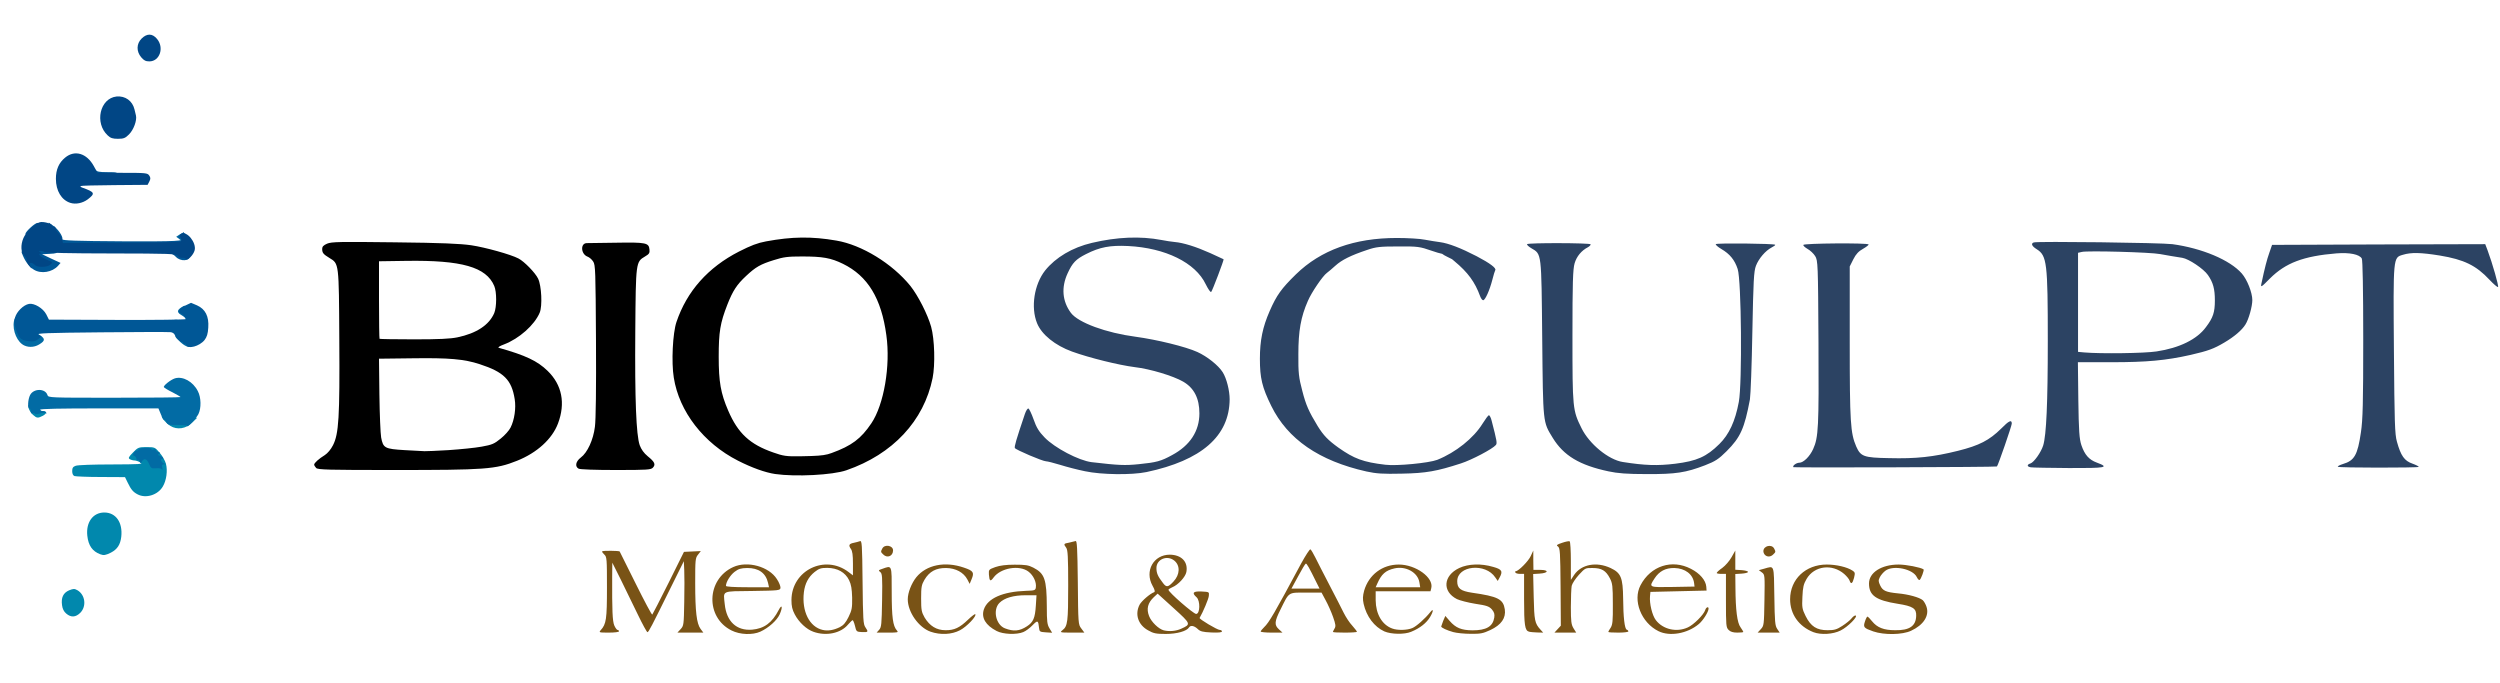
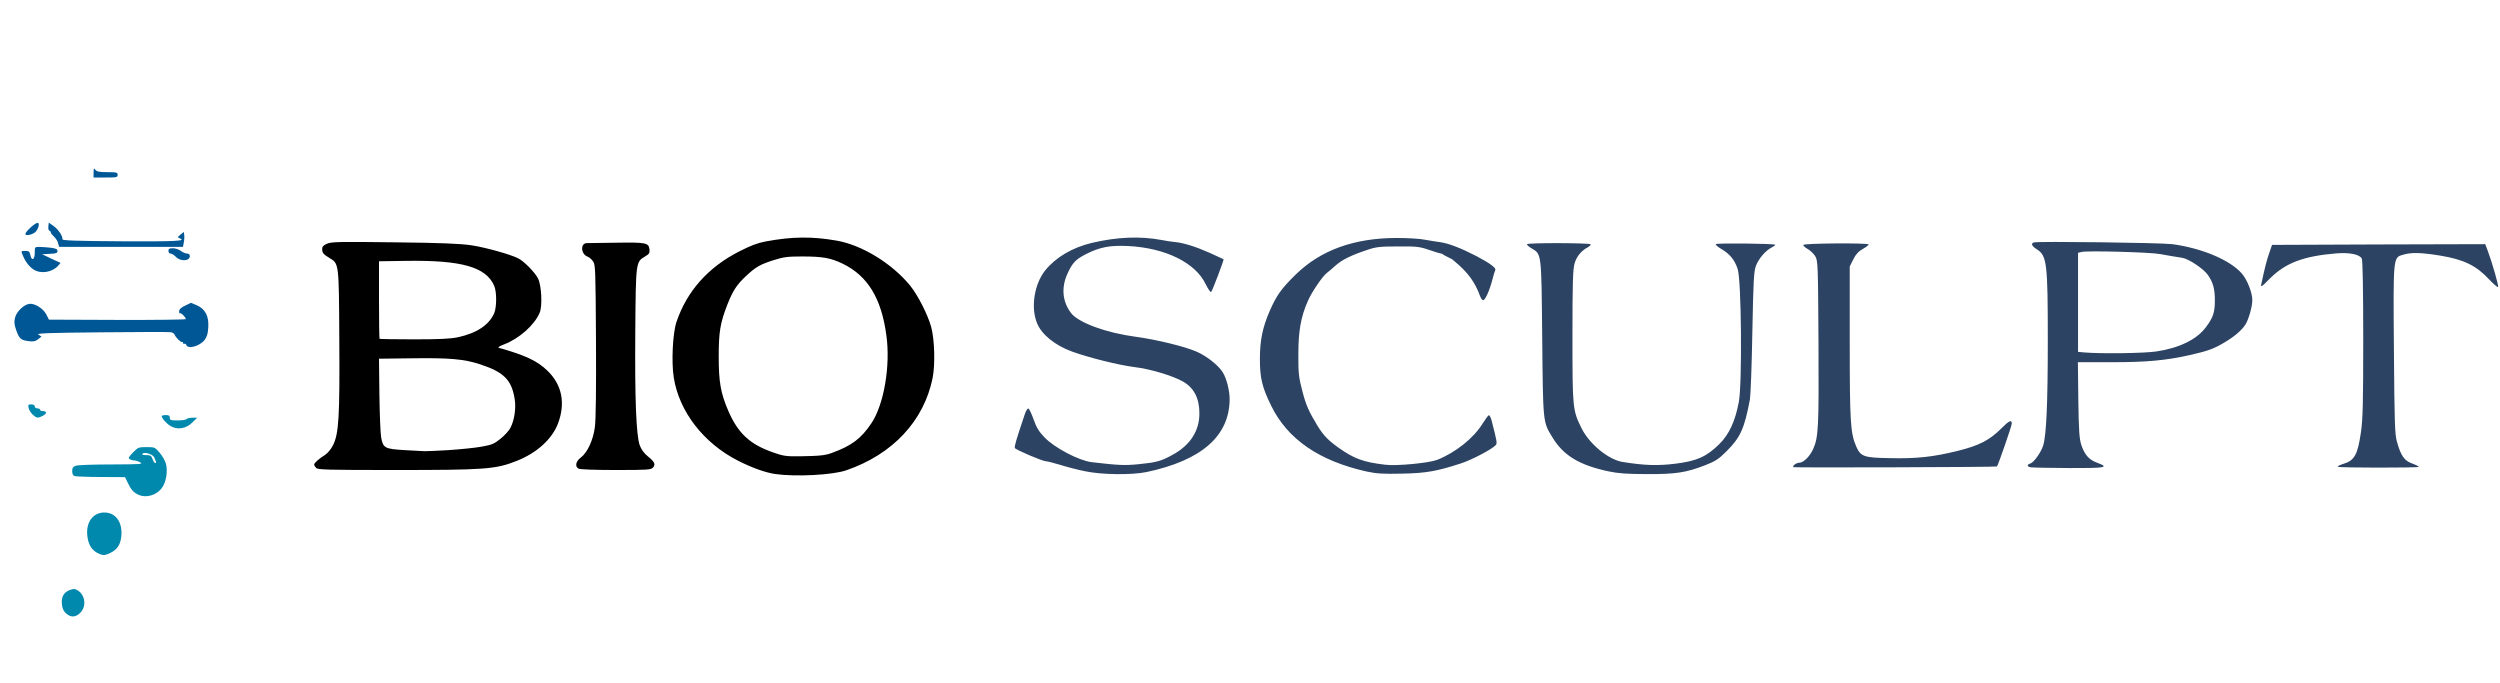
<svg xmlns="http://www.w3.org/2000/svg" width="300" height="82" viewBox="0 0 300 82" fill="none">
  <path d="M8.296 70.837C8.825 70.629 8.937 70.629 9.306 70.837C10.237 71.397 10.397 72.759 9.643 73.527C9.082 74.088 8.521 74.12 7.943 73.624C7.67 73.4 7.493 73.047 7.445 72.631C7.317 71.702 7.59 71.141 8.296 70.837ZM12.514 61.5C13.91 61.5 14.744 62.701 14.552 64.415C14.439 65.376 14.07 65.92 13.301 66.32C12.675 66.625 12.45 66.673 12.033 66.513C11.087 66.16 10.606 65.472 10.477 64.287C10.301 62.686 11.151 61.5 12.514 61.5ZM17.584 53.652C18.562 53.652 18.595 53.669 19.156 54.325C19.477 54.694 19.814 55.286 19.91 55.639C20.134 56.471 19.974 57.656 19.541 58.377C18.947 59.402 17.504 59.85 16.51 59.322C15.98 59.05 15.723 58.745 15.322 57.912L15.001 57.256L12.097 57.24C10.511 57.24 9.084 57.176 8.937 57.128C8.761 57.064 8.664 56.84 8.664 56.535C8.664 56.151 8.761 56.007 9.082 55.895C9.308 55.798 11.233 55.734 13.365 55.734C16.813 55.718 17.199 55.702 16.846 55.494C16.622 55.366 16.3 55.254 16.124 55.254C15.947 55.254 15.691 55.174 15.562 55.094C15.37 54.966 15.434 54.837 15.964 54.293C16.557 53.684 16.637 53.652 17.584 53.652ZM18.514 54.901C18.386 54.533 17.36 54.197 17.119 54.438C16.991 54.566 17.103 54.613 17.552 54.613C18.065 54.613 18.162 54.677 18.306 55.094C18.403 55.366 18.547 55.574 18.643 55.574C18.723 55.574 18.755 55.478 18.707 55.382C18.659 55.27 18.562 55.045 18.514 54.901ZM19.894 49.809C20.263 49.809 20.376 49.873 20.376 50.129C20.376 50.417 20.488 50.449 21.322 50.449C21.851 50.449 22.332 50.385 22.381 50.289C22.429 50.209 22.75 50.129 23.071 50.129H23.664L23.071 50.705C22.333 51.458 21.241 51.618 20.439 51.105C19.942 50.801 19.413 50.193 19.413 49.937C19.413 49.857 19.638 49.809 19.894 49.809ZM3.756 48.527C4.012 48.527 4.173 48.623 4.173 48.768C4.173 48.896 4.317 49.008 4.493 49.008C4.669 49.008 4.814 49.088 4.814 49.168C4.814 49.264 4.958 49.328 5.119 49.328C5.648 49.328 5.648 49.616 5.151 49.889C4.526 50.209 4.429 50.193 3.948 49.776C3.723 49.568 3.499 49.216 3.434 48.976C3.354 48.575 3.387 48.527 3.756 48.527Z" fill="#0188AD" />
-   <path d="M17.52 53.733C17.92 53.733 18.224 53.796 18.177 53.876C18.113 53.956 18.242 53.989 18.418 53.941C18.611 53.877 18.739 53.909 18.691 53.973C18.643 54.053 18.755 54.165 18.948 54.213C19.22 54.309 19.252 54.357 19.076 54.469C18.899 54.581 18.931 54.629 19.22 54.709C19.573 54.805 19.717 55.094 19.412 55.094C19.172 55.094 19.413 55.542 19.701 55.622C19.926 55.686 19.926 55.702 19.669 55.718C19.461 55.734 19.396 55.815 19.46 56.055C19.556 56.407 19.525 56.439 19.349 56.263C19.285 56.199 18.98 56.166 18.675 56.199C18.178 56.23 18.098 56.183 17.889 55.67C17.632 55.046 17.278 54.934 17.022 55.382C16.878 55.638 16.862 55.638 16.766 55.382C16.702 55.222 16.589 55.142 16.509 55.19C16.429 55.238 16.365 55.174 16.364 55.046C16.364 54.918 16.253 54.773 16.124 54.709C15.916 54.645 15.915 54.565 16.076 54.309C16.188 54.133 16.316 54.021 16.38 54.069C16.444 54.101 16.557 54.053 16.637 53.941C16.717 53.813 17.087 53.733 17.52 53.733ZM20.985 45.404C21.947 45.116 23.167 45.789 23.744 46.943C24.145 47.695 24.161 48.992 23.808 49.697C23.519 50.241 22.46 51.362 22.46 51.122C22.46 51.042 21.947 50.994 21.306 50.994C20.263 51.01 20.135 50.978 19.958 50.657C19.862 50.449 19.75 50.338 19.701 50.386C19.653 50.433 19.477 50.145 19.317 49.745L19.011 49.008H11.92C7.286 49.008 4.816 49.056 4.814 49.168C4.814 49.264 4.958 49.328 5.118 49.328C5.295 49.328 5.487 49.409 5.551 49.521C5.615 49.633 5.6 49.649 5.488 49.585C5.375 49.521 5.038 49.537 4.734 49.633C4.413 49.713 4.172 49.729 4.172 49.649C4.172 49.569 4.059 49.537 3.931 49.585C3.771 49.649 3.691 49.585 3.691 49.345C3.691 49.153 3.627 49.008 3.531 49.008C3.29 49.008 3.338 47.935 3.611 47.407C4.028 46.59 5.439 46.59 5.696 47.407C5.792 47.727 5.937 47.727 13.734 47.727C18.097 47.727 21.659 47.695 21.659 47.647C21.658 47.598 21.225 47.358 20.712 47.086C20.184 46.83 19.718 46.543 19.669 46.462C19.557 46.302 20.455 45.581 20.985 45.404ZM21.498 40.2C21.771 40.2 21.979 40.28 21.979 40.36C21.979 40.456 22.075 40.52 22.203 40.52C22.54 40.52 22.942 40.968 22.942 41.336C22.942 41.817 22.364 41.704 21.659 41.064C20.889 40.375 20.857 40.2 21.498 40.2ZM1.669 38.549C1.798 37.829 2.246 37.717 2.246 38.406C2.246 38.646 2.407 39.175 2.615 39.559C2.904 40.167 3.049 40.295 3.498 40.327C3.963 40.375 4.011 40.343 4.011 39.975C4.011 39.607 4.076 39.559 4.573 39.559C4.877 39.559 5.134 39.639 5.134 39.719C5.134 39.815 4.942 39.879 4.701 39.879H4.252L4.782 40.215C5.439 40.648 5.423 40.888 4.749 41.304C4.204 41.656 3.53 41.721 2.969 41.481C2.087 41.128 1.461 39.686 1.669 38.549ZM20.535 38.694C20.536 38.438 20.937 38.309 21.386 38.406C21.899 38.534 21.69 38.918 21.097 38.918C20.712 38.918 20.535 38.838 20.535 38.694ZM21.691 36.933C22.172 36.597 22.3 36.612 22.3 36.996C22.3 37.172 22.38 37.316 22.46 37.317C22.556 37.317 22.62 37.573 22.62 37.877C22.62 38.181 22.556 38.438 22.46 38.438C22.38 38.438 22.3 38.374 22.3 38.294C22.3 38.198 22.091 38.005 21.819 37.845C21.241 37.509 21.209 37.269 21.691 36.933ZM21.578 28.123C22.14 27.755 22.461 28.027 22.349 28.796C22.269 29.244 22.204 29.309 21.755 29.309C21.482 29.309 21.145 29.229 21.017 29.149C20.84 29.037 20.921 28.988 21.338 28.988H21.9L21.53 28.7L21.146 28.411L21.578 28.123Z" fill="#026BA4" />
  <path d="M23.645 36.643C24.64 37.091 25.089 37.956 24.993 39.318C24.945 40.07 24.832 40.423 24.544 40.807C23.934 41.56 22.555 41.928 22.362 41.4C22.298 41.272 22.202 41.208 22.122 41.255C22.041 41.303 21.977 41.255 21.977 41.175C21.977 41.079 21.928 41.015 21.848 41.047C21.687 41.094 21.095 40.502 20.966 40.182C20.918 40.038 20.709 39.894 20.5 39.862C20.286 39.83 16.551 39.83 12.191 39.878C5.517 39.942 4.314 39.99 4.619 40.166L4.988 40.374L4.571 40.711C4.234 40.968 4.009 41.015 3.416 40.935C2.501 40.823 2.292 40.631 1.923 39.558C1.699 38.901 1.683 38.596 1.811 38.1C1.988 37.411 2.806 36.595 3.48 36.467C4.106 36.355 5.164 36.98 5.549 37.716L5.87 38.357L14.084 38.389C18.608 38.405 22.297 38.356 22.297 38.292C22.297 38.068 21.705 37.477 21.592 37.588C21.544 37.636 21.496 37.54 21.496 37.364C21.496 37.123 21.704 36.915 22.217 36.675L22.923 36.338L23.645 36.643ZM4.699 29.628C4.972 29.628 5.598 29.677 6.063 29.725C6.721 29.805 6.897 29.901 6.897 30.125C6.897 30.365 6.736 30.429 5.983 30.461L5.052 30.509L6.159 31.038L7.266 31.55L6.961 31.903C6.272 32.671 4.924 32.896 4.074 32.368C3.544 32.047 3.079 31.454 2.758 30.701C2.502 30.109 2.501 30.109 3.046 30.109C3.463 30.109 3.544 30.189 3.64 30.589C3.785 31.358 4.169 31.198 4.169 30.349C4.17 29.645 4.186 29.628 4.699 29.628ZM20.757 29.788C21.046 29.788 21.48 29.933 21.705 30.109C21.929 30.285 22.265 30.429 22.442 30.429C22.667 30.429 22.779 30.526 22.779 30.734C22.779 31.342 21.656 31.406 21.111 30.829C20.902 30.605 20.614 30.429 20.469 30.429C20.325 30.429 20.212 30.301 20.212 30.109C20.212 29.853 20.325 29.788 20.757 29.788ZM6.399 27.098C6.96 27.482 7.57 28.363 7.49 28.715C7.474 28.859 9.062 28.923 14.645 28.956C21.255 28.988 22.394 28.924 21.544 28.587C21.287 28.491 21.303 28.443 21.656 28.155L22.057 27.834L22.105 28.187C22.137 28.379 22.121 28.796 22.057 29.084L21.96 29.628H7.089L6.977 29.196C6.929 28.956 6.704 28.603 6.479 28.395C6.271 28.203 6.095 27.979 6.094 27.883C6.094 27.803 6.014 27.706 5.918 27.674C5.822 27.642 5.773 27.418 5.805 27.163L5.854 26.713L6.399 27.098ZM4.506 26.745C4.779 26.745 4.65 27.386 4.297 27.787C3.976 28.155 3.046 28.363 3.046 28.075C3.063 27.786 4.202 26.746 4.506 26.745ZM11.228 20.707C11.244 20.163 11.26 20.131 11.453 20.387C11.629 20.595 11.918 20.66 12.897 20.66C14.004 20.66 14.116 20.692 14.116 20.98C14.116 21.284 14.004 21.3 12.672 21.3H11.228V20.707Z" fill="#005796" />
-   <path d="M227.841 67.745C228.74 67.745 230.471 68.082 230.825 68.322C230.937 68.386 230.52 69.491 230.36 69.587C230.279 69.651 230.135 69.491 230.023 69.267C229.573 68.274 227.2 67.778 226.253 68.482C226.013 68.659 225.708 69.01 225.579 69.267C225.387 69.651 225.403 69.779 225.627 70.26C225.932 70.9 226.317 71.061 227.761 71.205C229.012 71.317 230.328 71.685 230.729 72.021C230.889 72.166 231.082 72.518 231.178 72.807C231.547 73.879 230.825 75.001 229.333 75.689C228.291 76.186 226.093 76.218 224.793 75.769C223.654 75.369 223.558 75.273 223.798 74.568C223.894 74.248 224.039 73.991 224.087 73.991C224.152 73.992 224.408 74.248 224.649 74.552C225.258 75.304 226.044 75.625 227.408 75.625C229.14 75.657 229.91 75.129 229.943 73.895C229.975 73.015 229.558 72.742 227.729 72.454C225.098 72.038 224.28 71.445 224.28 70.019C224.28 68.706 225.772 67.745 227.841 67.745ZM87.98 68.05C89.696 67.265 92.279 67.986 93.226 69.491C93.498 69.891 93.675 70.371 93.659 70.548C93.611 70.852 93.467 70.869 90.29 70.917C86.52 70.965 86.793 70.821 86.969 72.502C87.178 74.584 88.382 75.706 90.243 75.561C91.702 75.433 92.648 74.744 93.451 73.19C93.851 72.422 93.948 72.855 93.563 73.72C93.226 74.456 92.247 75.337 91.237 75.802C90.306 76.218 88.798 76.17 87.787 75.657C84.627 74.088 84.755 69.523 87.98 68.05ZM109.958 69.267C111.177 67.777 113.391 67.329 115.669 68.113C116.808 68.498 116.937 68.691 116.584 69.523L116.36 70.067L116.086 69.539C115.637 68.69 114.69 68.178 113.535 68.162C112.316 68.146 111.53 68.578 110.937 69.571C110.584 70.18 110.535 70.436 110.535 71.813C110.535 73.207 110.584 73.447 110.953 74.103C111.563 75.112 112.381 75.625 113.455 75.625C114.514 75.641 115.172 75.321 116.183 74.344C116.6 73.943 116.985 73.655 117.033 73.703C117.241 73.912 116.006 75.209 115.204 75.625C114.21 76.153 112.846 76.217 111.658 75.801C110.231 75.288 108.932 73.447 108.932 71.909C108.932 71.124 109.381 69.987 109.958 69.267ZM140.375 66.561C141.787 66.576 142.589 67.425 142.365 68.642C142.252 69.235 141.387 70.179 140.681 70.468C140.424 70.58 140.215 70.708 140.215 70.772C140.215 71.061 143.216 73.671 143.536 73.671C144.017 73.67 144.049 72.085 143.584 71.669C142.991 71.141 143.167 70.932 144.194 70.98C145.108 71.028 145.108 71.029 145.06 71.509C145.028 71.877 144.371 73.43 143.953 74.151C143.873 74.279 146.069 75.591 146.375 75.593C146.52 75.593 146.632 75.673 146.632 75.769C146.632 75.897 146.214 75.929 145.365 75.897C144.306 75.849 144.017 75.769 143.712 75.465C143.295 75.081 142.862 75.001 142.686 75.289C142.413 75.737 141.242 76.073 139.895 76.073C138.724 76.073 138.418 76.01 137.777 75.642C136.573 74.985 136.157 73.719 136.75 72.566C136.991 72.118 138.001 71.237 138.498 71.061C138.627 71.013 138.579 70.772 138.306 70.292C137.327 68.53 138.418 66.561 140.375 66.561ZM196.863 70.228C198.082 67.905 200.632 67.073 202.91 68.258C203.985 68.802 204.691 69.635 204.755 70.403L204.787 70.868L198.049 71.028L198.001 71.541C197.921 72.406 198.258 73.847 198.707 74.424C199.558 75.529 201.194 75.913 202.541 75.288C203.231 74.984 204.451 73.766 204.627 73.206C204.724 72.87 205.028 72.742 205.028 73.03C205.028 73.415 204.371 74.455 203.873 74.872C202.494 76.041 200.36 76.41 199.012 75.737C196.942 74.712 195.9 72.053 196.863 70.228ZM219.209 67.745C220.38 67.745 221.649 68.049 222.29 68.466C222.611 68.674 222.627 68.754 222.483 69.347C222.306 70.035 222.114 70.163 221.953 69.683C221.905 69.507 221.616 69.155 221.311 68.883C219.851 67.618 217.718 67.889 216.787 69.475C216.434 70.083 216.338 70.452 216.29 71.605C216.226 72.902 216.258 73.079 216.675 73.928C217.301 75.177 218.007 75.625 219.306 75.625C220.124 75.625 220.397 75.545 221.071 75.112C221.52 74.824 222.017 74.423 222.194 74.199C222.37 73.975 222.579 73.831 222.675 73.863C222.995 73.96 221.728 75.241 220.878 75.657C219.964 76.122 218.504 76.201 217.621 75.865C215.857 75.177 214.814 73.703 214.814 71.909C214.814 69.507 216.675 67.745 219.209 67.745ZM103.189 64.942C103.429 64.847 103.461 65.234 103.509 69.859C103.557 74.327 103.589 74.92 103.846 75.272C104.231 75.833 104.199 75.882 103.445 75.85C102.787 75.817 102.755 75.801 102.595 75.097C102.499 74.712 102.37 74.408 102.306 74.424C102.242 74.44 102.001 74.68 101.76 74.952C100.894 75.993 99.145 76.362 97.621 75.817C96.787 75.529 95.873 74.68 95.375 73.735C95.07 73.159 94.975 72.742 94.975 72.006C94.991 68.45 98.985 66.48 101.825 68.642L102.354 69.043V67.633C102.354 66.608 102.289 66.112 102.097 65.855C101.792 65.423 101.889 65.247 102.466 65.135C102.723 65.087 103.044 64.99 103.189 64.942ZM121.766 67.762C123.049 67.762 123.402 67.81 123.995 68.114C125.359 68.819 125.6 69.491 125.617 72.79C125.617 74.584 125.664 74.953 125.937 75.401L126.258 75.93L125.504 75.882C124.782 75.834 124.734 75.801 124.686 75.353C124.59 74.424 124.525 74.392 123.9 75.032C123.579 75.368 123.081 75.737 122.792 75.85C121.99 76.186 120.37 76.122 119.6 75.722C118.268 75.033 117.739 74.135 118.06 73.142C118.509 71.797 120.322 70.996 123.129 70.9C124.156 70.868 124.253 70.836 124.301 70.5C124.397 69.875 124.012 69.043 123.418 68.595C122.327 67.762 120.081 68.146 119.231 69.299C118.846 69.827 118.733 69.763 118.669 68.946C118.637 68.354 118.654 68.338 119.44 68.05C119.985 67.858 120.723 67.762 121.766 67.762ZM175.108 68.162C176.198 67.65 177.755 67.601 179.199 68.033C180.241 68.321 180.37 68.562 179.937 69.331L179.729 69.715L179.44 69.299C178.269 67.521 174.868 67.857 174.867 69.747C174.867 70.612 175.268 70.917 176.632 71.125C179.776 71.573 180.386 71.894 180.578 73.127C180.723 74.168 180.162 74.985 178.83 75.609C177.964 76.01 177.659 76.074 176.472 76.058C175.718 76.058 174.787 75.962 174.386 75.85C173.632 75.641 172.943 75.321 172.943 75.177C172.943 75.145 173.055 74.84 173.183 74.504L173.44 73.911L173.953 74.504C174.691 75.353 175.365 75.625 176.697 75.641C178.349 75.641 179.134 75.192 179.311 74.119C179.375 73.687 179.311 73.479 179.023 73.127C178.686 72.759 178.413 72.662 177.034 72.454C176.151 72.31 175.172 72.054 174.835 71.894C173.039 70.981 173.183 69.075 175.108 68.162ZM167.857 67.745C169.894 67.745 172.06 69.315 171.755 70.564L171.659 70.948H165.081V72.037C165.097 73.671 165.836 74.969 167.055 75.417C167.681 75.657 168.835 75.641 169.477 75.369C169.958 75.177 171.049 74.2 171.643 73.447C172.044 72.935 172.028 73.334 171.611 74.039C171.178 74.76 170.392 75.385 169.333 75.817C168.531 76.154 166.943 76.122 166.124 75.769C164.921 75.225 163.975 73.975 163.638 72.47C163.51 71.877 163.525 71.525 163.701 70.868C164.263 68.962 165.884 67.745 167.857 67.745ZM105.883 68.258C107.054 67.841 107.006 67.73 107.006 71.077C107.006 74.088 107.15 75.113 107.616 75.642C107.84 75.898 107.776 75.914 106.525 75.914H105.194L105.498 75.577C105.771 75.273 105.803 74.92 105.851 72.038C105.899 69.171 105.867 68.819 105.626 68.642C105.386 68.451 105.402 68.418 105.883 68.258ZM157.252 65.92C157.332 65.968 157.605 66.417 157.846 66.913C158.103 67.426 158.856 68.915 159.546 70.228C160.236 71.558 161.007 73.046 161.247 73.543C161.504 74.055 161.953 74.745 162.274 75.081C162.578 75.433 162.835 75.753 162.835 75.817C162.835 75.865 162.194 75.914 161.392 75.914C160.608 75.914 159.951 75.882 159.948 75.834C159.948 75.786 160.044 75.61 160.14 75.433C160.316 75.161 160.285 74.936 159.964 74.023C159.756 73.431 159.354 72.534 159.081 72.038L158.584 71.109H156.707C154.542 71.109 154.718 70.997 153.643 73.175C152.937 74.584 152.905 75.001 153.466 75.514L153.9 75.914H152.584C151.878 75.914 151.284 75.849 151.284 75.785C151.285 75.705 151.477 75.481 151.701 75.257C152.279 74.712 152.921 73.623 156.129 67.634C156.674 66.642 157.171 65.873 157.252 65.92ZM187.461 65.135C187.878 64.991 188.279 64.911 188.36 64.959C188.44 65.009 188.503 66.066 188.503 67.313V69.588L188.905 68.978C189.771 67.713 191.584 67.377 193.269 68.162C194.52 68.755 194.745 69.3 194.777 71.83C194.793 74.071 194.953 75.465 195.209 75.561C195.322 75.594 195.402 75.689 195.402 75.769C195.402 75.85 194.856 75.914 194.199 75.914C193.543 75.914 192.998 75.882 192.995 75.834C192.995 75.786 193.124 75.545 193.284 75.321C193.509 74.953 193.557 74.52 193.541 72.471C193.541 70.325 193.493 69.988 193.188 69.395C192.707 68.467 192.193 68.162 191.118 68.162C190.252 68.146 190.22 68.162 189.466 68.978C189.049 69.443 188.664 70.02 188.6 70.308C188.552 70.597 188.503 71.734 188.503 72.854C188.503 74.584 188.552 74.953 188.825 75.401L189.146 75.914H186.531L186.915 75.497L187.3 75.081L187.269 70.436C187.237 66.288 187.204 65.76 186.963 65.584C186.723 65.424 186.788 65.359 187.461 65.135ZM72.258 66.16C72.322 66.064 74.278 66.08 74.36 66.176C74.376 66.208 75.242 67.938 76.284 70.036C77.327 72.134 78.21 73.799 78.274 73.751C78.323 73.701 79.205 71.988 80.231 69.939L82.076 66.224L84.098 66.128L83.761 66.561C83.44 66.961 83.424 67.169 83.424 69.972C83.424 73.431 83.6 74.824 84.066 75.465L84.403 75.913H81.29L81.675 75.497C82.044 75.097 82.061 75 82.109 72.262C82.141 70.708 82.141 68.962 82.109 68.386L82.06 67.345L80.392 70.708C78.163 75.223 77.857 75.817 77.697 75.865C77.632 75.881 77.103 74.921 76.526 73.72C75.948 72.519 75.033 70.644 74.488 69.539L73.477 67.521L73.461 69.203C73.445 73.254 73.493 74.536 73.718 75.064C73.846 75.353 74.023 75.593 74.103 75.593C74.199 75.593 74.279 75.673 74.28 75.753C74.28 75.849 73.766 75.913 73.044 75.913C71.889 75.913 71.841 75.897 72.081 75.625C72.755 74.888 72.835 74.311 72.835 70.5C72.835 67.057 72.82 66.816 72.515 66.544C72.339 66.384 72.226 66.224 72.258 66.16ZM129.066 64.927C129.242 64.847 129.29 65.728 129.338 69.876C129.386 74.84 129.386 74.937 129.755 75.417L130.124 75.913H128.632C127.189 75.913 127.157 75.897 127.493 75.625C128.119 75.144 128.183 74.632 128.183 70.244C128.183 66.801 128.135 65.984 127.943 65.728C127.606 65.279 127.638 65.231 128.28 65.119C128.584 65.055 128.953 64.959 129.066 64.927ZM183.996 67.232L184.012 68.386H184.83C185.905 68.386 185.825 68.77 184.75 68.834L183.98 68.883L184.044 71.637C184.108 74.471 184.173 74.808 184.863 75.561L185.183 75.913L184.477 75.897C184.092 75.881 183.643 75.849 183.483 75.801C182.985 75.673 182.889 75.032 182.889 71.894V68.866H182.424C182.151 68.866 181.894 68.802 181.846 68.706C181.798 68.61 181.814 68.546 181.894 68.546C182.215 68.546 183.434 67.313 183.691 66.721L183.996 66.063V67.232ZM208.237 68.37L209.007 68.418C209.424 68.45 209.761 68.546 209.761 68.626C209.761 68.722 209.424 68.802 209.007 68.834L208.237 68.883L208.253 70.516C208.269 73.19 208.462 74.744 208.863 75.272C209.039 75.528 209.199 75.785 209.2 75.833C209.2 75.881 208.879 75.913 208.478 75.913C207.965 75.913 207.659 75.817 207.435 75.593C207.13 75.288 207.114 75.064 207.114 72.069V68.866H206.552C206.247 68.866 205.991 68.818 206.007 68.754C206.008 68.673 206.312 68.401 206.681 68.145C207.05 67.873 207.547 67.296 207.787 66.864L208.237 66.063V68.37ZM211.701 68.242C212.953 67.89 212.857 67.666 212.921 71.558C212.969 74.632 213.001 75.081 213.274 75.481L213.563 75.913H210.915L211.3 75.497C211.669 75.097 211.686 75.016 211.734 72.021C211.782 69.011 211.782 68.963 211.429 68.69L211.06 68.418L211.701 68.242ZM138.45 71.669C137.729 72.358 137.552 73.063 137.889 73.928C138.162 74.632 139.028 75.481 139.654 75.642C140.327 75.802 141.114 75.737 141.74 75.449C142.943 74.905 142.942 74.889 140.825 72.967L138.916 71.237L138.45 71.669ZM123.097 71.429C121.621 71.429 120.53 71.749 119.937 72.342C119.103 73.175 119.504 74.985 120.595 75.401C121.638 75.802 122.344 75.737 123.226 75.161C123.996 74.665 124.205 74.168 124.301 72.679L124.381 71.429H123.097ZM99.274 68.145C98.504 68.145 98.28 68.226 97.75 68.642C97.012 69.235 96.594 70.019 96.466 71.076C96.193 73.366 97.141 75.24 98.729 75.593C99.354 75.737 100.028 75.625 100.782 75.257C101.215 75.033 101.488 74.728 101.825 74.039C102.225 73.222 102.274 72.95 102.258 71.717C102.226 70.66 102.146 70.147 101.889 69.619C101.424 68.674 100.509 68.162 99.274 68.145ZM156.691 67.634C156.626 67.652 156.209 68.34 155.777 69.155L154.975 70.629H158.343L158.006 69.956C157.092 68.098 156.803 67.586 156.691 67.634ZM89.649 68.162C88.911 68.178 88.622 68.258 88.141 68.626C87.628 69.026 87.114 69.843 87.114 70.308C87.114 70.404 88.028 70.468 89.697 70.468H92.28L92.167 69.956C91.895 68.755 91.028 68.146 89.649 68.162ZM170.327 69.875C170.135 68.69 168.691 67.89 167.327 68.21C166.269 68.45 165.771 68.898 165.274 70.035L165.081 70.468H170.424L170.327 69.875ZM200.921 68.161C199.862 68.145 199.108 68.546 198.546 69.411C197.841 70.5 197.825 70.484 200.744 70.436L203.343 70.388L203.295 69.987C203.167 68.914 202.221 68.193 200.921 68.161ZM140.906 67.265C140.039 66.576 138.772 67.121 138.772 68.162C138.772 68.77 138.932 69.155 139.541 69.939C139.958 70.516 140.167 70.484 140.809 69.796C141.611 68.947 141.643 67.857 140.906 67.265ZM105.883 65.808C106.172 65.279 107.167 65.455 107.167 66.048C107.167 66.737 106.461 67.025 105.98 66.528C105.675 66.24 105.675 66.208 105.883 65.808ZM211.606 66.144C211.606 65.503 212.584 65.263 212.889 65.808C213.097 66.208 213.097 66.24 212.792 66.528C212.504 66.832 212.071 66.864 211.798 66.592C211.686 66.48 211.606 66.288 211.606 66.144Z" fill="#795316" />
  <path d="M131.034 29.144C134.042 28.436 136.824 28.316 139.382 28.799C139.883 28.902 140.592 29.006 140.955 29.04C141.992 29.126 143.531 29.61 145.225 30.369C146.089 30.766 146.798 31.094 146.832 31.111C146.898 31.17 145.484 34.89 145.346 35.028C145.259 35.114 144.982 34.7 144.689 34.113C143.461 31.525 139.849 29.748 135.372 29.523C133.212 29.42 131.985 29.645 130.325 30.49C129.098 31.111 128.7 31.525 128.112 32.802C127.335 34.493 127.473 36.149 128.51 37.547C129.391 38.72 132.745 39.946 136.288 40.412C138.829 40.757 142.287 41.603 143.687 42.241C144.862 42.776 146.21 43.846 146.729 44.674C147.195 45.416 147.558 46.883 147.558 47.918C147.523 52.335 144.187 55.252 137.568 56.65C135.804 57.012 132.192 56.977 130.187 56.546C129.34 56.373 127.992 56.028 127.232 55.786C126.454 55.545 125.675 55.355 125.52 55.355C125.12 55.353 121.925 53.992 121.786 53.768C121.7 53.612 121.925 52.819 122.98 49.695C123.118 49.281 123.308 48.988 123.411 49.023C123.498 49.04 123.791 49.644 124.033 50.334C124.362 51.283 124.674 51.8 125.348 52.49C126.558 53.75 129.462 55.268 130.983 55.458C134.232 55.838 134.975 55.873 136.669 55.7C138.76 55.493 139.331 55.338 140.645 54.613C142.805 53.457 143.928 51.731 143.928 49.608C143.928 47.797 143.288 46.554 141.975 45.795C140.782 45.105 138.052 44.277 136.151 44.053C134.249 43.811 130.757 42.949 128.649 42.19C126.609 41.448 125.002 40.153 124.448 38.79C123.671 36.875 124.103 34.131 125.416 32.457C126.678 30.887 128.684 29.696 131.034 29.144ZM183.25 29.299C183.354 29.126 190.75 29.143 190.873 29.316C190.908 29.384 190.769 29.54 190.562 29.661C189.784 30.058 189.196 30.766 188.954 31.594C188.747 32.301 188.695 33.924 188.695 40.324C188.695 49.003 188.713 49.228 189.784 51.385C190.718 53.283 193.034 55.182 194.745 55.441C197.372 55.855 198.877 55.906 201.02 55.648C203.629 55.32 204.77 54.819 206.325 53.283C207.483 52.144 208.227 50.557 208.659 48.228C209.074 46.002 208.97 33.629 208.521 32.283C208.158 31.179 207.57 30.471 206.568 29.885C206.153 29.643 205.843 29.368 205.894 29.299C205.997 29.144 212.875 29.229 213.015 29.367C213.067 29.419 212.876 29.557 212.6 29.695C211.839 30.092 211.044 31.041 210.716 31.887C210.457 32.56 210.404 33.699 210.283 39.824C210.214 43.758 210.077 47.417 209.99 47.935C209.334 51.403 208.866 52.473 207.19 54.147C206.239 55.095 205.841 55.354 204.597 55.837C202.298 56.717 201.106 56.907 197.597 56.89C195.264 56.89 194.123 56.803 193.017 56.562C189.543 55.82 187.641 54.681 186.327 52.541C185.135 50.591 185.169 50.902 185.066 40.601C184.962 30.213 185.014 30.523 183.752 29.781C183.425 29.592 183.2 29.369 183.25 29.299ZM167.609 28.557C168.888 28.557 170.408 28.643 170.979 28.764C171.549 28.867 172.361 29.005 172.793 29.057C173.83 29.195 175.3 29.765 177.201 30.748C178.809 31.593 179.586 32.18 179.431 32.422C179.379 32.508 179.223 33.008 179.085 33.561C178.757 34.837 178.221 36.028 177.979 36.028C177.875 36.028 177.719 35.821 177.615 35.545C176.993 33.837 176.146 32.681 174.522 31.335C174.429 31.257 174.335 31.178 174.244 31.102L173.658 30.81C173.408 30.693 173.208 30.573 173.058 30.46C172.788 30.406 172.328 30.277 171.808 30.093C170.374 29.593 170.132 29.557 167.781 29.574C165.604 29.574 165.119 29.627 164.065 29.989C162.094 30.645 161.005 31.197 160.262 31.87C159.882 32.215 159.415 32.612 159.225 32.75C158.723 33.113 157.376 35.096 156.944 36.114C156.097 38.03 155.803 39.738 155.803 42.499C155.786 44.759 155.855 45.312 156.27 46.882C156.719 48.642 157.065 49.384 158.119 51.127C158.828 52.266 159.363 52.818 160.608 53.715C162.492 55.044 163.581 55.458 166.242 55.769C167.591 55.941 171.48 55.561 172.465 55.182C174.677 54.302 176.838 52.576 177.909 50.833C178.255 50.281 178.583 49.833 178.67 49.832C178.757 49.832 178.912 50.126 178.998 50.488C179.638 52.955 179.673 53.197 179.5 53.404C179.12 53.87 176.596 55.199 175.3 55.613C172.431 56.545 171.117 56.786 168.213 56.838C165.966 56.89 165.171 56.838 163.979 56.579C158.292 55.302 154.523 52.714 152.553 48.711C151.447 46.468 151.188 45.363 151.188 43.051C151.188 40.842 151.517 39.255 152.363 37.322C153.193 35.424 153.763 34.63 155.509 32.922C158.499 30.006 162.527 28.557 167.609 28.557ZM244.058 29.092C244.49 28.936 259.355 29.126 260.686 29.299C264.229 29.782 267.599 31.197 269.017 32.819C269.656 33.544 270.279 35.114 270.279 36.012C270.278 36.771 269.847 38.324 269.449 38.945C269.035 39.618 268.1 40.411 266.925 41.102C265.646 41.861 264.972 42.103 262.881 42.586C259.891 43.259 257.609 43.466 253.374 43.466H249.347L249.399 47.986C249.45 51.696 249.52 52.663 249.762 53.405C250.159 54.578 250.678 55.165 251.612 55.51C253.202 56.096 252.717 56.183 248.292 56.166C245.976 56.149 243.919 56.114 243.712 56.079C243.228 56.01 243.194 55.751 243.66 55.613C244.075 55.475 244.922 54.285 245.182 53.457C245.562 52.215 245.735 48.418 245.735 40.912C245.735 31.508 245.631 30.68 244.403 29.903C243.816 29.541 243.678 29.213 244.058 29.092ZM298.504 30.024C299.091 31.594 299.869 34.335 299.767 34.441C299.698 34.493 299.248 34.113 298.746 33.578C297.139 31.853 295.687 31.145 292.766 30.662C290.502 30.3 289.343 30.266 288.341 30.576C287.166 30.921 287.183 30.784 287.27 42.068C287.339 50.661 287.374 52.128 287.633 53.008C288.1 54.699 288.531 55.303 289.482 55.631C289.948 55.803 290.276 55.975 290.242 56.027C290.104 56.148 280.628 56.148 280.546 56.011C280.494 55.942 280.77 55.803 281.151 55.683C282.533 55.269 282.914 54.613 283.312 51.869C283.536 50.385 283.588 48.315 283.588 40.705C283.588 34.683 283.519 31.232 283.415 31.024C283.138 30.524 281.963 30.283 280.39 30.403C276.415 30.731 274.272 31.542 272.388 33.423C271.351 34.475 271.264 34.528 271.367 34.045C271.765 32.164 272.025 31.163 272.319 30.335L272.647 29.386L285.438 29.334L298.228 29.299L298.504 30.024ZM216.403 29.386C216.472 29.196 224.112 29.127 224.233 29.334C224.266 29.386 223.972 29.628 223.575 29.852C223.04 30.145 222.712 30.49 222.401 31.111L221.968 31.974V41.119C221.968 50.678 222.055 51.972 222.746 53.577C223.282 54.785 223.645 54.923 226.687 54.975C229.919 55.061 231.993 54.837 234.966 54.095C237.524 53.456 238.717 52.835 240.134 51.438C241.067 50.489 241.413 50.316 241.413 50.834C241.412 51.095 239.772 55.854 239.633 55.976C239.564 56.062 215.336 56.131 215.21 56.062C215.055 55.907 215.556 55.527 215.919 55.527C216.42 55.527 217.181 54.767 217.578 53.888C218.218 52.473 218.27 51.264 218.218 41.119C218.166 31.629 218.148 31.266 217.82 30.732C217.629 30.421 217.215 30.041 216.903 29.868C216.61 29.696 216.369 29.489 216.403 29.386ZM259.217 30.49C258.093 30.266 250.47 30.059 249.814 30.232L249.364 30.335V42.224L250.108 42.292C252.061 42.465 257.35 42.396 258.784 42.172C261.532 41.758 263.641 40.722 264.713 39.256C265.577 38.117 265.784 37.478 265.784 36.046C265.784 34.666 265.577 33.906 264.955 33.009C264.437 32.25 262.639 31.059 261.878 30.939C260.962 30.8 260.167 30.663 259.217 30.49Z" fill="#2C4363" />
-   <path d="M4.782 26.666C5.215 26.554 6.258 26.843 6.258 27.083C6.258 27.163 6.354 27.21 6.466 27.178C6.562 27.163 6.658 27.259 6.659 27.387C6.659 27.515 6.803 27.771 6.996 27.947C7.172 28.123 7.381 28.476 7.445 28.717L7.557 29.165L14.52 29.133C18.354 29.117 21.563 29.052 21.675 28.988C21.803 28.892 21.803 28.78 21.675 28.54C21.531 28.268 21.547 28.172 21.755 28.059C22.429 27.675 23.584 29.116 23.36 30.029C23.215 30.606 22.477 31.342 22.3 31.07C22.236 30.974 22.043 30.91 21.883 30.942C21.707 30.974 21.467 30.863 21.338 30.719C21.114 30.446 20.568 30.43 13.205 30.414C8.584 30.414 5.295 30.334 5.295 30.254C5.295 30.174 5.135 30.109 4.943 30.109C4.638 30.109 4.622 30.141 4.814 30.269C5.006 30.397 5.007 30.43 4.831 30.43C4.446 30.43 4.974 30.91 5.648 31.182C6.338 31.455 6.37 31.519 5.985 31.807C5.583 32.096 4.429 32.095 4.172 31.791C3.964 31.535 3.531 31.455 3.531 31.68C3.531 31.744 3.611 31.888 3.723 32C3.835 32.112 3.867 32.191 3.82 32.191C3.756 32.191 3.595 32.032 3.466 31.84C3.322 31.648 3.21 31.359 3.209 31.199C3.209 31.039 3.066 30.783 2.889 30.639C2.504 30.302 2.456 29.389 2.809 28.572C3.082 27.899 4.22 26.81 4.782 26.666ZM7.814 18.915C8.969 17.954 10.413 18.386 11.263 19.939L11.697 20.74H14.697C17.503 20.74 17.696 20.756 17.905 21.06C18.081 21.317 18.082 21.461 17.921 21.781L17.712 22.181L13.734 22.214C11.539 22.23 9.713 22.278 9.66 22.326C9.628 22.374 9.724 22.47 9.884 22.518C11.392 23.063 11.456 23.207 10.526 23.927C9.916 24.376 9.098 24.552 8.44 24.344C7.381 24.007 6.708 22.902 6.708 21.461C6.708 20.34 7.06 19.539 7.814 18.915ZM13.991 11.58C15.033 11.484 15.899 12.108 16.14 13.133C16.188 13.357 16.269 13.678 16.317 13.87C16.445 14.447 16.043 15.567 15.482 16.128C15.033 16.576 14.841 16.656 14.151 16.656C13.525 16.656 13.268 16.576 12.931 16.256C11.311 14.766 11.986 11.788 13.991 11.58ZM16.991 4.629C17.632 3.988 18.29 4.004 18.835 4.661C19.734 5.718 19.173 7.367 17.921 7.367C17.488 7.367 17.264 7.255 16.943 6.871C16.349 6.166 16.365 5.253 16.991 4.629Z" fill="#014685" />
  <path d="M91.924 28.966C95.036 28.389 97.411 28.357 100.362 28.869C103.41 29.382 107.068 31.624 109.25 34.315C110.164 35.468 111.32 37.727 111.737 39.216C112.154 40.721 112.234 43.748 111.913 45.365C110.87 50.506 107.132 54.511 101.565 56.433C99.913 57.009 95.453 57.233 93.015 56.881C91.828 56.705 90.223 56.128 88.555 55.279C84.432 53.181 81.496 49.385 80.855 45.318C80.55 43.46 80.727 39.968 81.176 38.639C82.427 34.939 84.962 32.089 88.684 30.183C90.111 29.462 90.881 29.158 91.924 28.966ZM39.256 29.238C39.801 29.014 40.748 28.998 47.325 29.078C53.085 29.142 55.186 29.239 56.55 29.431C58.25 29.687 61.298 30.535 62.213 31.016C62.903 31.368 64.234 32.73 64.571 33.435C64.988 34.3 65.1 36.734 64.764 37.519C64.138 39.008 62.293 40.642 60.48 41.33C59.999 41.506 59.711 41.683 59.839 41.731C63.079 42.643 64.491 43.316 65.71 44.501C67.443 46.183 67.876 48.377 66.962 50.812C66.256 52.685 64.442 54.335 62.036 55.296C59.47 56.321 58.234 56.401 47.213 56.401C39.384 56.401 38.149 56.368 37.94 56.16C37.812 56.016 37.699 55.84 37.699 55.76C37.7 55.552 38.278 55.039 38.983 54.607C39.32 54.382 39.705 53.934 39.962 53.422C40.652 52.061 40.78 50.091 40.716 40.722C40.668 31.481 40.683 31.657 39.528 30.952C38.79 30.504 38.662 30.343 38.662 29.862C38.662 29.59 38.823 29.43 39.256 29.238ZM73.908 29.126C77.534 29.062 77.855 29.142 77.936 29.927C77.984 30.359 77.903 30.487 77.405 30.776C76.299 31.432 76.299 31.417 76.234 39.76C76.17 47.96 76.347 52.205 76.764 53.422C76.956 53.934 77.261 54.367 77.727 54.751C78.561 55.424 78.705 55.728 78.353 56.112C78.112 56.369 77.743 56.401 73.893 56.401C71.438 56.401 69.594 56.336 69.433 56.24C68.967 55.984 69.08 55.376 69.689 54.911C70.492 54.319 71.197 52.781 71.39 51.211C71.502 50.409 71.55 46.55 71.518 40.881C71.469 32.473 71.453 31.784 71.181 31.384C71.02 31.128 70.716 30.871 70.491 30.791C69.705 30.487 69.626 29.206 70.395 29.174C70.543 29.174 72.129 29.142 73.908 29.126ZM96.239 30.776C94.507 30.776 94.041 30.84 92.87 31.208C91.266 31.704 90.673 32.041 89.534 33.113C88.411 34.154 87.93 34.908 87.288 36.541C86.422 38.751 86.245 39.84 86.245 42.803C86.245 45.83 86.485 47.192 87.384 49.274C88.555 51.996 89.983 53.326 92.807 54.303C93.957 54.709 94.347 54.785 96.017 54.754L97.378 54.721C98.594 54.681 99.196 54.59 99.785 54.366C102.207 53.486 103.314 52.653 104.565 50.795C106.073 48.553 106.876 43.892 106.362 40.225C105.769 35.804 104.132 33.114 101.148 31.656C99.705 30.952 98.726 30.776 96.239 30.776ZM49.491 42.995L45.48 43.044L45.528 47.368C45.56 49.755 45.657 52.045 45.737 52.493C45.978 53.774 46.17 53.871 48.56 54.015C49.683 54.079 50.757 54.143 50.935 54.143C51.111 54.159 52.411 54.095 53.822 54.015C55.234 53.919 57.031 53.742 57.801 53.598C59.052 53.374 59.31 53.262 60.096 52.621C60.577 52.237 61.106 51.644 61.267 51.308C61.732 50.395 61.94 48.97 61.764 47.897C61.395 45.574 60.464 44.645 57.56 43.7C55.7 43.092 53.903 42.931 49.491 42.995ZM48.77 31.304L45.48 31.353V35.965C45.48 38.511 45.513 40.625 45.545 40.657C45.586 40.689 47.443 40.722 49.667 40.722C52.683 40.722 54.016 40.658 54.882 40.482C57.192 40.001 58.7 38.992 59.31 37.566C59.614 36.83 59.614 35.021 59.31 34.316C58.347 32.041 55.411 31.208 48.77 31.304Z" fill="black" />
</svg>